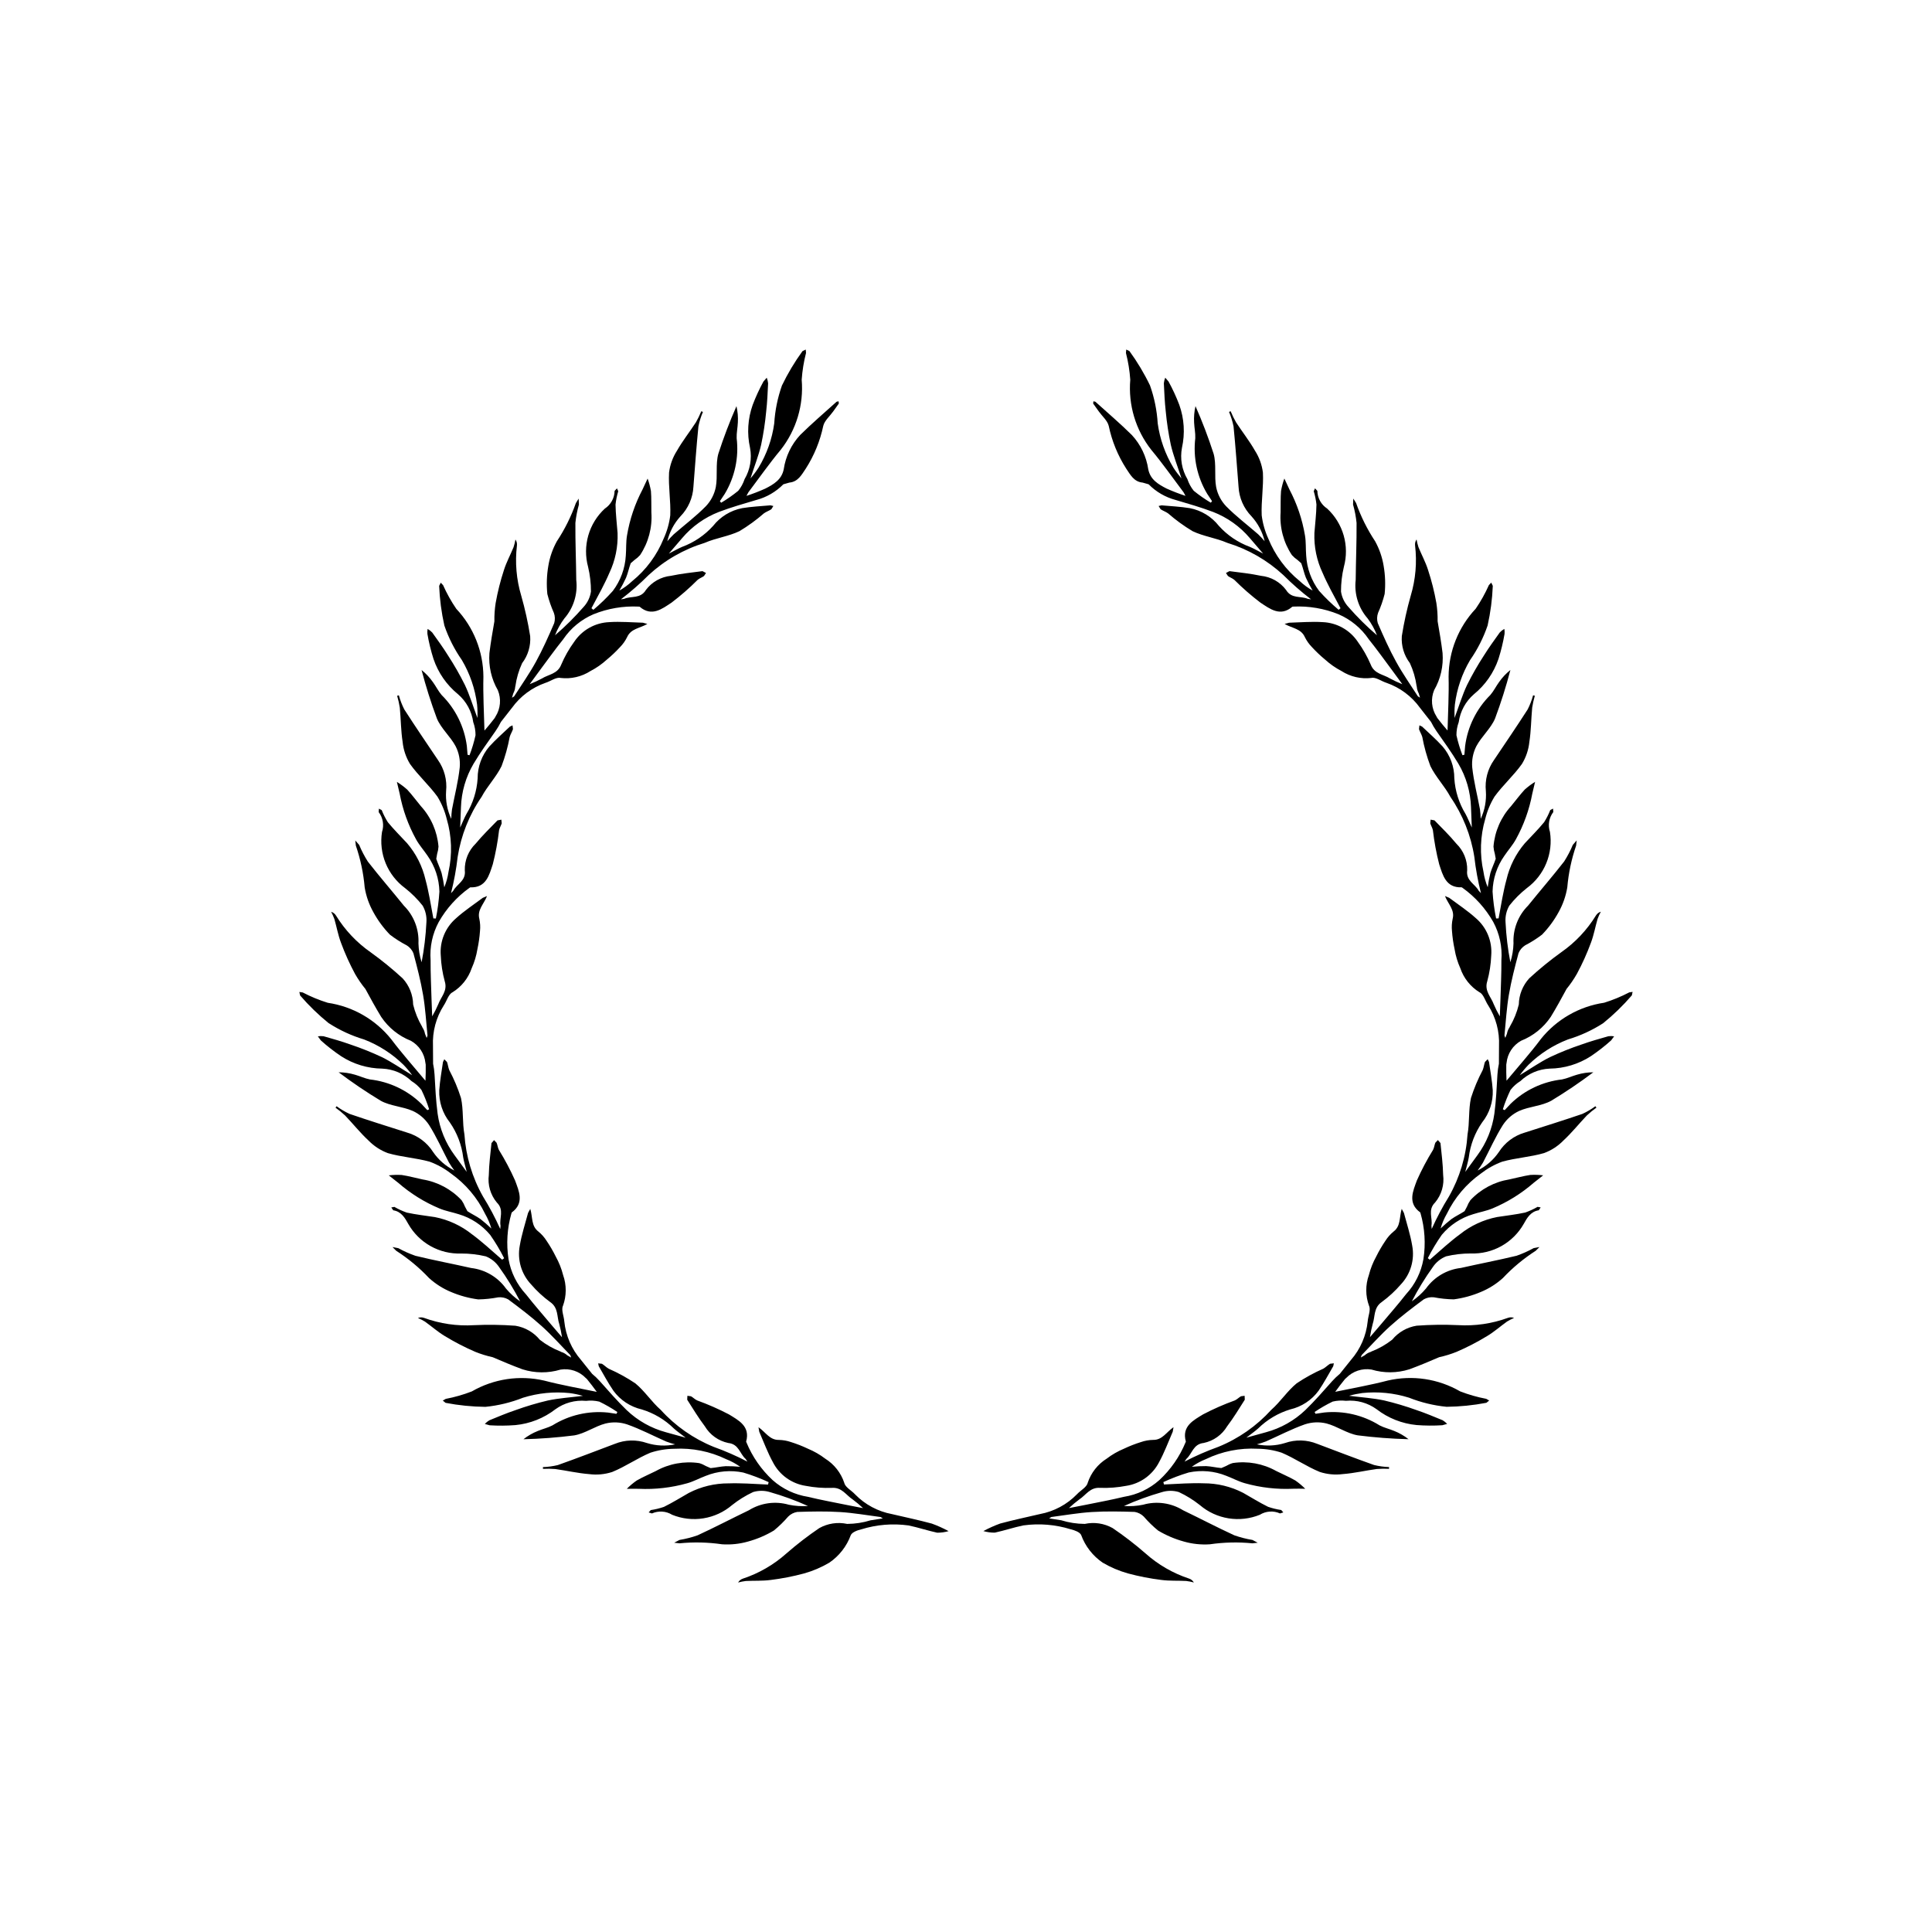
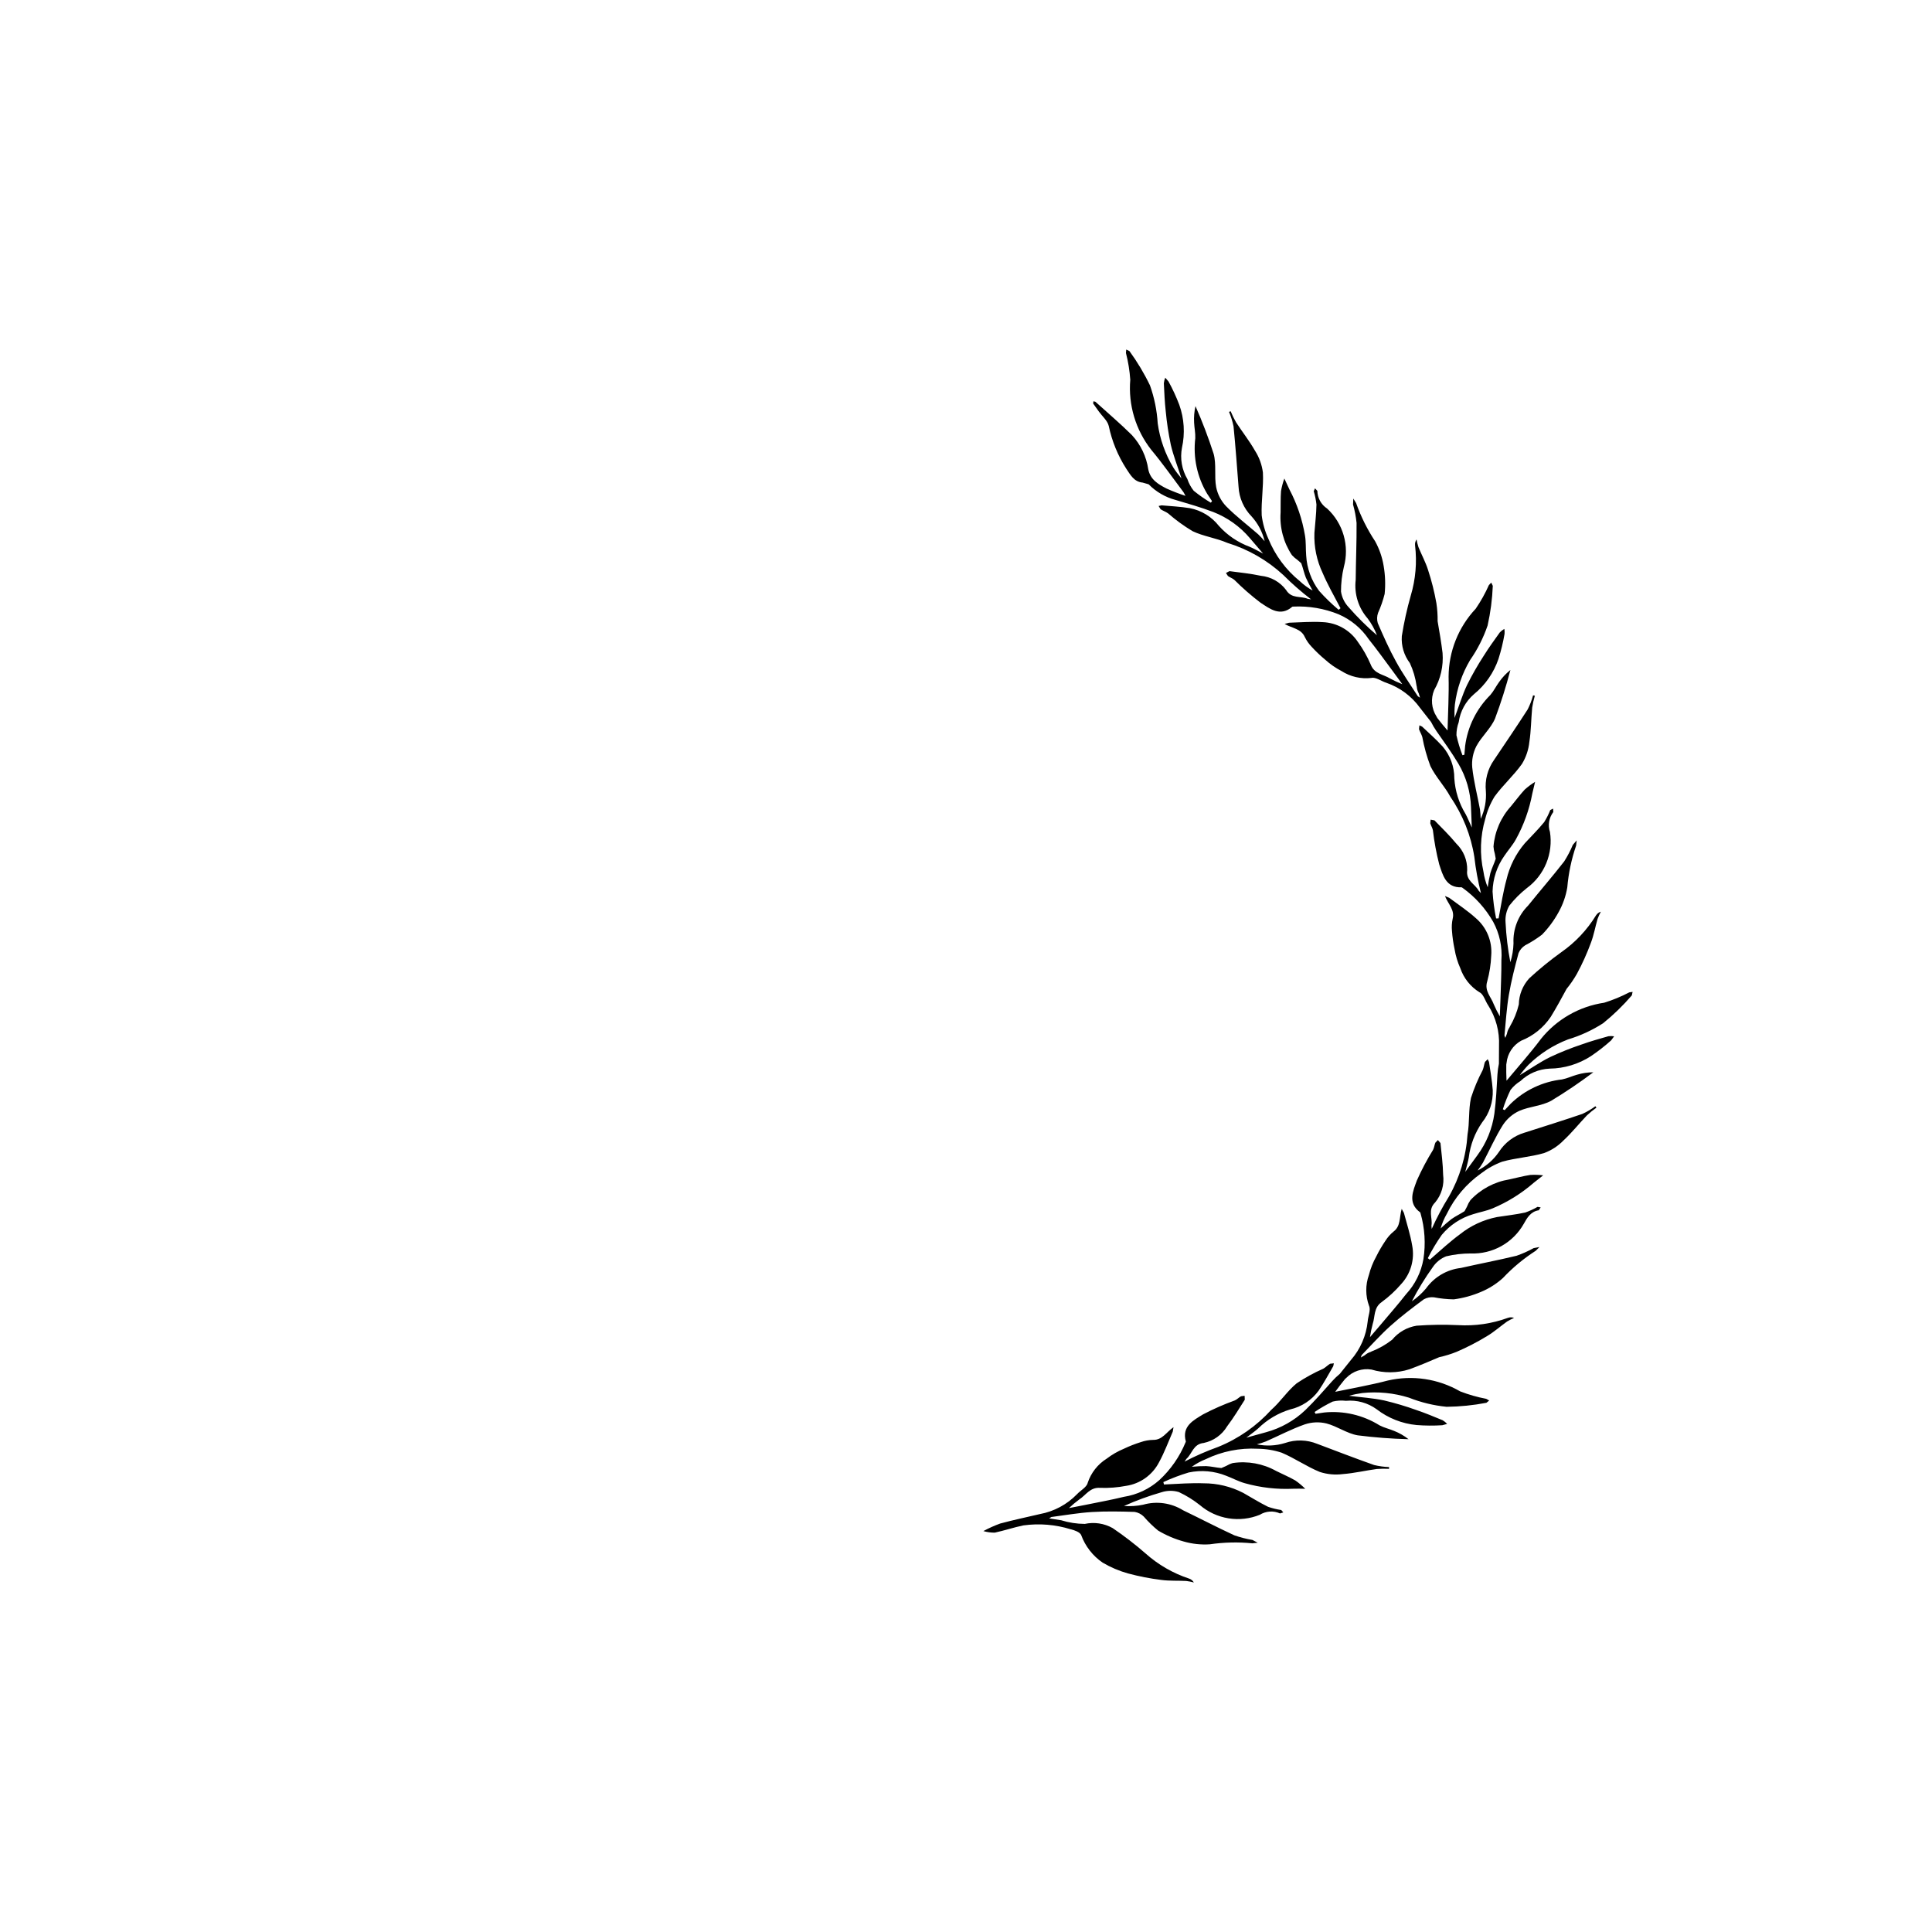
<svg xmlns="http://www.w3.org/2000/svg" fill="#000000" width="800px" height="800px" version="1.1" viewBox="144 144 512 512">
  <g>
    <path d="m552.32 419.39c-2.832 3.766-5.984 7.293-9 10.918l-0.078 0.074c-0.055-1.422-0.102-2.848-0.062-4.266l0.07-0.426c0.246-2.473 1.684-4.672 3.856-5.883 3.191-1.262 5.93-3.465 7.852-6.312 1.48-2.418 2.844-4.918 4.195-7.418 1.023-1.254 1.938-2.59 2.738-3.992 1.438-2.664 2.68-5.422 3.723-8.258 0.773-2.031 1.148-4.207 1.758-6.301v-0.004c0.242-0.656 0.531-1.297 0.867-1.914-0.539 0.16-0.996 0.516-1.293 0.992-2.356 3.84-5.477 7.152-9.168 9.73-2.973 2.137-5.812 4.449-8.504 6.926-1.738 1.898-2.727 4.363-2.773 6.934-0.496 2.059-1.293 4.031-2.367 5.856l-0.078 0.188c-0.355 0.516-0.594 1.102-0.699 1.715l-0.438 1.098-0.223-0.645c0.367-3.586 0.566-7.203 1.168-10.75 0.637-3.727 1.586-7.406 2.566-11.062l-0.004 0.004c0.355-0.859 0.973-1.586 1.762-2.078 1.57-0.812 3.062-1.758 4.465-2.828 1.738-1.789 3.223-3.805 4.414-5.996 1.129-2.027 1.902-4.234 2.281-6.523 0.324-3.769 1.109-7.484 2.336-11.066l0.16-1.391-1.035 1.191 0.004-0.004c-0.637 1.531-1.406 3.004-2.297 4.402-3.098 3.973-6.402 7.777-9.562 11.699-2.641 2.637-4.043 6.262-3.859 9.988-0.043 1.699-0.328 3.383-0.836 5.008-0.676-3.488-1.102-7.019-1.273-10.566-0.121-1.543 0.227-3.086 1-4.426 1.359-1.73 2.922-3.293 4.652-4.656 2.285-1.68 4.062-3.957 5.141-6.578s1.418-5.488 0.977-8.289c-0.598-1.801-0.266-3.777 0.887-5.285l-0.066-0.91-0.742 0.391v0.004c-0.441 1.117-0.984 2.191-1.625 3.207-1.594 1.945-3.394 3.723-5.109 5.574-2.379 2.785-4.051 6.102-4.875 9.672-0.441 1.578-0.762 3.195-1.086 4.805l-0.996 5.441-0.66 0.02c-0.48-2.352-0.793-4.734-0.938-7.133 0.078-3.394 1.164-6.691 3.125-9.469 0.992-1.484 2.215-2.832 3.066-4.387 2.082-3.777 3.547-7.863 4.34-12.102l0.738-3.113c-0.973 0.602-1.891 1.285-2.742 2.047-1.285 1.379-2.398 2.922-3.609 4.371v0.004c-2.703 2.957-4.348 6.731-4.672 10.727 0.043 0.656 0.164 1.305 0.359 1.934l0.234 1.297c-0.41 1.285-1.043 2.5-1.418 3.793-0.301 1.238-0.535 2.492-0.707 3.758-0.539-1.312-0.918-2.688-1.121-4.09-1.031-4.629-0.871-9.441 0.461-13.988 0.512-2.098 1.344-4.102 2.469-5.945 2.215-3.047 5.102-5.606 7.277-8.672 1.078-1.773 1.742-3.762 1.953-5.82 0.461-2.984 0.461-6.035 0.746-9.051h-0.004c0.168-1.074 0.402-2.137 0.707-3.184l-0.461-0.113c-0.348 1.293-0.832 2.547-1.441 3.742-2.894 4.508-5.918 8.938-8.906 13.383-1.699 2.398-2.469 5.336-2.168 8.262 0.176 2.523-0.297 5.051-1.367 7.34-0.02-0.84-0.082-1.676-0.195-2.512-0.688-3.703-1.652-7.371-2.051-11.105v0.004c-0.172-1.938 0.203-3.879 1.082-5.613 1.375-2.598 3.828-4.676 4.961-7.34 1.574-4.219 2.934-8.516 4.074-12.875-1.145 0.914-2.152 1.984-2.992 3.184-0.816 1.121-1.43 2.402-2.328 3.445-3.664 3.641-6.012 8.395-6.68 13.516l-0.195 2.316-0.52 0.121h0.004c-0.66-1.723-1.191-3.492-1.59-5.293-0.008-1.18 0.199-2.356 0.605-3.461 0.402-2.871 1.828-5.5 4.023-7.398 3.008-2.445 5.266-5.691 6.512-9.363 0.688-2.168 1.227-4.383 1.609-6.625 0.043-0.441 0.023-0.891-0.051-1.332-0.445 0.25-0.852 0.566-1.207 0.934-1.445 2.019-2.91 4.035-4.223 6.144l-0.004 0.004c-1.629 2.504-3.117 5.102-4.449 7.781-1.262 2.672-2.117 5.531-3.316 8.742v-0.004c-0.051-1.188-0.023-2.379 0.09-3.566 0.527-4.16 1.898-8.168 4.031-11.777 1.969-2.82 3.531-5.902 4.641-9.156 0.773-3.457 1.234-6.977 1.375-10.516l-0.414-0.852-0.621 0.66c-0.973 2.191-2.144 4.289-3.5 6.269-4.582 4.875-7.148 11.309-7.18 18 0.121 4.711-0.16 9.434-0.273 14.148l-0.016 0.102c-0.926-1.082-1.848-2.168-2.699-3.305l-0.207-0.375v-0.004c-1.344-2.09-1.582-4.707-0.633-7.004 1.719-2.977 2.496-6.402 2.231-9.828-0.344-2.82-0.82-5.617-1.309-8.418 0.023-1.617-0.086-3.238-0.332-4.836-0.531-2.977-1.266-5.914-2.211-8.785-0.652-2.07-1.715-4.008-2.539-6.031-0.215-0.664-0.383-1.344-0.5-2.031-0.32 0.457-0.461 1.02-0.395 1.578 0.535 4.469 0.145 9.004-1.145 13.316-1.004 3.519-1.793 7.098-2.367 10.715-0.184 2.562 0.574 5.106 2.133 7.152 0.891 1.922 1.492 3.965 1.781 6.062l0.055 0.191c0.043 0.625 0.219 1.23 0.52 1.781l0.336 1.133-0.574-0.367c-1.941-3.039-4.031-5.996-5.758-9.148-1.828-3.301-3.367-6.777-4.867-10.254-0.258-0.891-0.227-1.844 0.09-2.719 0.723-1.609 1.301-3.281 1.734-4.992 0.25-2.481 0.16-4.984-0.266-7.441-0.371-2.289-1.137-4.496-2.258-6.527-2.09-3.156-3.781-6.555-5.039-10.125l-0.742-1.191-0.07 1.574c0.453 1.594 0.766 3.223 0.934 4.871 0.039 5.039-0.188 10.078-0.23 15.113v0.004c-0.434 3.703 0.723 7.414 3.176 10.223 1.02 1.359 1.848 2.852 2.457 4.438-2.695-2.312-5.223-4.816-7.559-7.492-1.055-1.133-1.742-2.562-1.969-4.098-0.004-2.199 0.25-4.391 0.762-6.531 0.746-2.734 0.727-5.621-0.055-8.348-0.785-2.723-2.297-5.184-4.379-7.106-1.59-1.039-2.559-2.797-2.594-4.691l-0.621-0.672-0.34 0.77h0.004c0.348 1.148 0.59 2.328 0.719 3.523-0.039 2.519-0.352 5.027-0.543 7.539v0.004c-0.137 3.66 0.613 7.297 2.188 10.609 0.637 1.512 1.387 2.981 2.133 4.445l2.602 4.887-0.504 0.426v-0.008c-1.84-1.543-3.566-3.215-5.164-5.004-2.047-2.711-3.242-5.969-3.434-9.359-0.148-1.781-0.02-3.598-0.32-5.34-0.711-4.254-2.102-8.363-4.113-12.18l-1.355-2.906c-0.391 1.074-0.684 2.184-0.879 3.309-0.152 1.879-0.07 3.777-0.113 5.668-0.281 4 0.773 7.977 2.996 11.312 0.441 0.488 0.941 0.922 1.488 1.293l0.988 0.871c0.477 1.262 0.734 2.609 1.242 3.856v-0.004c0.535 1.156 1.125 2.289 1.773 3.383-1.238-0.691-2.387-1.535-3.418-2.512-3.68-2.988-6.543-6.856-8.324-11.25-0.898-1.961-1.492-4.047-1.754-6.188-0.156-3.762 0.516-7.562 0.32-11.32-0.258-2.055-0.969-4.027-2.086-5.773-1.492-2.625-3.387-5.016-5.039-7.559v0.004c-0.535-0.945-1.012-1.926-1.426-2.93l-0.43 0.184h0.004c0.527 1.234 0.93 2.516 1.195 3.832 0.531 5.332 0.906 10.68 1.328 16.02 0.156 2.938 1.379 5.715 3.434 7.82 1.703 1.871 2.902 4.144 3.484 6.606-0.535-0.648-1.109-1.266-1.715-1.848-2.84-2.477-5.871-4.754-8.5-7.434-1.34-1.41-2.254-3.168-2.637-5.07-0.535-2.891 0.102-6.047-0.672-8.832-1.387-4.289-2.988-8.5-4.805-12.625-0.328 1.426-0.453 2.891-0.367 4.352 0.059 1.387 0.371 2.773 0.312 4.148-0.609 5.129 0.5 10.312 3.156 14.738l1.285 1.938-0.32 0.418c-1.59-0.941-3.106-2-4.535-3.164-0.738-0.922-1.305-1.969-1.676-3.09-1.469-2.5-1.98-5.449-1.441-8.297 0.844-3.785 0.598-7.734-0.707-11.387-0.805-2.125-1.762-4.191-2.856-6.188l-0.867-1.008c-0.195 0.477-0.32 0.973-0.371 1.484 0.121 2.484 0.227 4.973 0.504 7.441 0.277 2.977 0.727 5.938 1.344 8.867 0.672 2.875 1.773 5.652 2.832 8.91-0.781-0.902-1.5-1.855-2.144-2.852-2.172-3.59-3.586-7.582-4.16-11.738-0.207-3.434-0.895-6.824-2.047-10.066-1.535-3.188-3.359-6.231-5.441-9.094l-0.855-0.41-0.074 0.906h-0.004c0.598 2.324 0.984 4.695 1.148 7.09-0.562 6.668 1.422 13.301 5.551 18.566 3.023 3.617 5.727 7.492 8.57 11.262l0.52 0.961v-0.004c-1.707-0.559-3.387-1.207-5.027-1.945-2.168-1.117-4.293-2.34-4.844-5.098-0.5-3.398-2.019-6.566-4.356-9.09-3.094-3.059-6.418-5.891-9.648-8.809l-0.527-0.133-0.074 0.605 1.512 2.117c0.906 1.258 2.273 2.406 2.613 3.801v-0.004c0.844 4.031 2.418 7.875 4.641 11.34 1.09 1.594 2.016 3.477 4.34 3.691l1.59 0.453h0.004c1.965 1.996 4.434 3.43 7.141 4.152 3.332 0.984 6.684 1.941 9.93 3.172v-0.004c3.781 1.465 7.137 3.852 9.754 6.945l3.519 4.102c-1.434-0.734-2.449-1.336-3.527-1.789-3.141-1.16-5.957-3.066-8.199-5.555-1.914-2.438-4.641-4.106-7.684-4.695-2.481-0.402-5.012-0.527-7.519-0.75l-0.766 0.18 0.535 0.859c0.621 0.414 1.367 0.648 1.965 1.086v-0.004c2.019 1.762 4.188 3.34 6.488 4.719 2.902 1.391 6.262 1.812 9.223 3.106 5.523 1.691 10.598 4.609 14.844 8.531 2.301 2.305 4.754 4.457 7.344 6.434l-0.871-0.133c-1.887-0.82-4.301 0.059-5.754-2.356-1.594-2.121-4-3.477-6.637-3.742-2.754-0.586-5.57-0.879-8.363-1.242l-0.926 0.488 0.523 0.805c0.535 0.387 1.211 0.594 1.695 1.02v-0.004c2.164 2.164 4.473 4.18 6.91 6.031 2.481 1.625 5.262 3.852 8.465 1.082l0.258-0.027c4.094-0.195 8.184 0.496 11.98 2.035 3.246 1.395 6.019 3.688 8 6.609 2.215 2.754 4.266 5.644 6.383 8.477l2.519 3.441c-1.117-0.438-2.203-0.941-3.258-1.512-1.77-1.102-4.148-1.188-5.109-3.672v-0.004c-0.906-2.129-2.055-4.152-3.418-6.023-2.086-3.133-5.551-5.078-9.312-5.231-2.957-0.191-5.945 0.07-8.918 0.156l-1.18 0.324c2.062 1.176 4.348 1.23 5.352 3.461 0.48 0.98 1.113 1.879 1.879 2.664 1.094 1.191 2.269 2.309 3.516 3.336 1.305 1.188 2.758 2.199 4.324 3.016 2.356 1.516 5.164 2.164 7.945 1.832 1.156-0.27 2.621 0.871 3.965 1.293 3.578 1.238 6.688 3.555 8.902 6.629l2.918 3.723c0.422 0.852 0.906 1.672 1.449 2.453 2.004 2.84 4.031 5.672 5.816 8.648 2.055 3.496 3.199 7.449 3.332 11.5l0.211 5.398c-0.672-1.465-1.094-2.566-1.656-3.594v0.004c-1.742-2.863-2.762-6.106-2.977-9.449 0.012-3.098-1.09-6.098-3.106-8.449-1.691-1.859-3.602-3.527-5.43-5.262l-0.711-0.336-0.113 1.008c0.23 0.707 0.668 1.355 0.867 2.07h0.004c0.484 2.633 1.207 5.219 2.152 7.727 1.41 2.894 3.785 5.309 5.301 8.16 3.277 4.758 5.445 10.195 6.34 15.902 0.371 3.238 0.957 6.445 1.758 9.605l-0.605-0.645c-0.969-1.812-3.41-2.621-3.047-5.418v-0.004c0.07-2.648-0.973-5.203-2.875-7.051-1.793-2.168-3.82-4.144-5.789-6.168l-1.027-0.195-0.094 0.961c0.18 0.633 0.578 1.211 0.699 1.852 0.352 3.039 0.91 6.051 1.668 9.016 0.934 2.812 1.734 6.285 5.969 6.106l0.219 0.141c3.332 2.387 6.106 5.469 8.133 9.031 1.676 3.106 2.43 6.629 2.164 10.145 0.023 3.535-0.156 7.074-0.258 10.605l-0.16 4.266-0.004 0.004c-0.602-1.039-1.141-2.109-1.613-3.211-0.707-1.961-2.519-3.504-1.723-6.051 0.613-2.234 0.969-4.531 1.062-6.844 0.309-3.754-1.195-7.43-4.051-9.887-2.199-1.988-4.703-3.637-7.086-5.414l-1.125-0.473c0.883 2.203 2.641 3.668 2.043 6.035v-0.004c-0.23 1.07-0.293 2.168-0.18 3.258 0.117 1.613 0.348 3.215 0.688 4.797 0.285 1.742 0.797 3.441 1.52 5.051 0.902 2.648 2.703 4.902 5.086 6.371 1.074 0.504 1.512 2.309 2.305 3.477v-0.004c2.039 3.195 3.035 6.945 2.863 10.73l-0.027 4.731v-0.004c-0.199 0.93-0.328 1.875-0.387 2.824-0.195 3.469-0.359 6.953-0.812 10.391-0.559 4.016-2.117 7.824-4.527 11.082l-3.188 4.363c0.387-1.562 0.738-2.688 0.934-3.844h-0.004c0.414-3.324 1.625-6.5 3.535-9.254 1.934-2.422 2.934-5.457 2.816-8.551-0.172-2.512-0.637-5-0.992-7.496l-0.348-0.707-0.719 0.719c-0.258 0.699-0.316 1.477-0.605 2.16v0.004c-1.254 2.367-2.293 4.84-3.109 7.391-0.688 3.144-0.332 6.508-0.914 9.688h0.004c-0.387 5.766-2.066 11.375-4.914 16.402-1.719 2.769-3.25 5.648-4.582 8.621l-0.07-0.879c0.367-2.023-1.043-4.172 0.977-6.141 1.699-2.035 2.469-4.688 2.125-7.316-0.059-2.812-0.418-5.625-0.707-8.43l-0.684-0.793-0.672 0.699c-0.25 0.605-0.301 1.309-0.605 1.883h0.004c-1.609 2.602-3.043 5.309-4.289 8.102-1.008 2.781-2.543 6.004 0.883 8.488l0.086 0.246v0.004c1.129 3.941 1.387 8.078 0.762 12.129-0.613 3.477-2.211 6.703-4.606 9.297-2.176 2.785-4.516 5.441-6.793 8.152l-2.773 3.242c0.172-1.184 0.418-2.359 0.73-3.516 0.672-1.973 0.203-4.309 2.406-5.812 1.871-1.367 3.578-2.945 5.09-4.699 2.574-2.75 3.676-6.566 2.965-10.266-0.488-2.922-1.43-5.769-2.191-8.645l-0.582-1.07c-0.676 2.273-0.207 4.516-2.144 6-0.848 0.691-1.578 1.516-2.164 2.438-0.91 1.336-1.727 2.734-2.445 4.188-0.855 1.543-1.512 3.188-1.945 4.898-0.938 2.637-0.926 5.519 0.031 8.152 0.527 1.066-0.25 2.75-0.352 4.156-0.387 3.769-1.93 7.328-4.414 10.184l-2.957 3.688v0.004c-0.734 0.605-1.422 1.266-2.059 1.973-2.305 2.598-4.598 5.223-7.09 7.641-2.93 2.801-6.519 4.82-10.434 5.875l-5.207 1.441c1.273-0.984 2.25-1.652 3.117-2.434h0.004c2.387-2.352 5.309-4.086 8.516-5.059 3.019-0.695 5.688-2.457 7.516-4.957 1.422-2.074 2.609-4.312 3.879-6.488l0.164-0.77-1.008 0.117c-0.637 0.387-1.168 0.961-1.812 1.32h-0.004c-2.453 1.078-4.805 2.371-7.027 3.863-2.492 2.039-4.301 4.898-6.731 7.027h-0.004c-3.879 4.281-8.676 7.633-14.031 9.809-3.066 1.102-6.055 2.406-8.945 3.91l0.492-0.73c1.543-1.359 1.773-3.918 4.578-4.207h-0.004c2.598-0.539 4.848-2.141 6.211-4.414 1.703-2.242 3.164-4.668 4.68-7.047l-0.043-1.043-0.961 0.129c-0.574 0.32-1.047 0.84-1.641 1.102-2.879 1.039-5.684 2.269-8.395 3.688-2.519 1.555-5.723 3.125-4.578 7.207l-0.09 0.238c-1.562 3.789-3.93 7.195-6.938 9.98-2.637 2.344-5.894 3.879-9.379 4.43-3.438 0.832-6.922 1.465-10.387 2.172l-4.188 0.816c0.871-0.82 1.789-1.59 2.754-2.305 1.75-1.133 2.836-3.25 5.496-3.059h0.004c2.312 0.082 4.629-0.094 6.906-0.531 3.723-0.559 6.957-2.867 8.695-6.207 1.43-2.594 2.461-5.41 3.652-8.141l0.203-1.199c-1.941 1.363-2.965 3.41-5.406 3.371h-0.004c-1.09 0.016-2.176 0.211-3.207 0.57-1.543 0.48-3.055 1.07-4.516 1.766-1.629 0.676-3.164 1.559-4.566 2.629-2.375 1.488-4.156 3.754-5.039 6.41-0.25 1.164-1.902 2-2.856 3.039-2.644 2.715-6.062 4.543-9.785 5.238-3.516 0.824-7.055 1.566-10.539 2.508h-0.004c-1.535 0.555-3.027 1.227-4.461 2.004 0.98 0.281 1.996 0.422 3.016 0.414 2.555-0.551 5.047-1.398 7.609-1.926v0.004c4.203-0.578 8.477-0.223 12.527 1.035 1.008 0.238 2.418 0.746 2.766 1.523h-0.004c1.09 2.973 3.078 5.527 5.691 7.312 2.098 1.234 4.344 2.195 6.688 2.852 2.918 0.785 5.887 1.367 8.887 1.734 2.152 0.289 4.359 0.152 6.539 0.27v-0.004c0.695 0.086 1.383 0.219 2.059 0.406-0.281-0.488-0.73-0.855-1.262-1.031-4.277-1.41-8.215-3.688-11.57-6.688-2.762-2.406-5.664-4.641-8.691-6.695-2.242-1.258-4.867-1.652-7.383-1.109-2.117-0.012-4.223-0.336-6.246-0.965l-3.199-0.496 0.578-0.367c3.574-0.461 7.141-1.098 10.73-1.32 3.773-0.234 7.574-0.152 11.355-0.031 0.914 0.148 1.762 0.582 2.418 1.242 1.152 1.336 2.418 2.57 3.781 3.691 2.141 1.281 4.445 2.262 6.848 2.922 2.231 0.637 4.555 0.883 6.871 0.73 3.742-0.547 7.539-0.633 11.305-0.258l1.391-0.16-1.395-0.734h0.004c-1.637-0.27-3.246-0.684-4.809-1.23-4.574-2.106-9.035-4.453-13.578-6.633-3.168-1.965-7.019-2.5-10.605-1.473-1.664 0.344-3.367 0.457-5.062 0.336 3.242-1.457 6.582-2.68 9.996-3.656 1.473-0.469 3.055-0.484 4.535-0.039 1.992 0.93 3.871 2.094 5.59 3.465 2.156 1.84 4.777 3.047 7.578 3.5 2.797 0.449 5.668 0.125 8.293-0.941 1.617-1.004 3.629-1.137 5.363-0.355l0.875-0.277-0.551-0.633c-1.191-0.172-2.359-0.457-3.492-0.848-2.258-1.109-4.402-2.457-6.594-3.695h-0.004c-3.254-1.684-6.867-2.551-10.531-2.535-1.641-0.07-3.285-0.012-4.93 0.043l-5.527 0.273-0.168-0.641v0.004c2.18-1.008 4.426-1.859 6.727-2.547 3.324-0.699 6.781-0.395 9.93 0.875 1.672 0.625 3.262 1.512 4.973 1.98 4.152 1.164 8.465 1.656 12.773 1.457 1.023-0.051 2.051 0 3.203 0.008h-0.004c-0.809-0.809-1.684-1.547-2.621-2.199-1.637-0.938-3.391-1.672-5.082-2.519-3.496-1.957-7.547-2.691-11.508-2.098-0.633 0.191-1.238 0.461-1.805 0.797l-1.211 0.523c-1.344-0.102-2.672-0.445-4.016-0.512-1.273-0.008-2.547 0.051-3.812 0.176 1.152-0.828 2.406-1.508 3.727-2.027 4.269-2.059 8.992-3.008 13.723-2.75 2.16 0.02 4.301 0.371 6.348 1.043 3.473 1.461 6.625 3.684 10.109 5.102 1.973 0.645 4.059 0.836 6.113 0.57 3.012-0.23 5.981-0.934 8.984-1.348 1.082-0.086 2.172-0.098 3.254-0.043l0.012-0.465 0.004-0.004c-1.34-0.043-2.672-0.227-3.973-0.543-5.051-1.789-10.051-3.719-15.066-5.609-2.723-1.109-5.758-1.188-8.535-0.223-2.422 0.75-4.992 0.871-7.469 0.352 0.812-0.211 1.613-0.465 2.398-0.766 3.449-1.52 6.801-3.293 10.344-4.535 1.844-0.609 3.824-0.691 5.711-0.23 2.844 0.742 5.426 2.66 8.281 3.148 4.465 0.566 8.961 0.91 13.465 1.023-1.152-0.906-2.426-1.641-3.785-2.184-1.277-0.539-2.668-0.844-3.887-1.48-4.383-2.734-9.543-3.934-14.68-3.414l-2.301 0.344-0.238-0.477c1.527-1.035 3.129-1.957 4.789-2.758 1.148-0.277 2.336-0.344 3.512-0.203 2.887-0.266 5.769 0.523 8.121 2.223 3.066 2.371 6.742 3.828 10.605 4.199 2.266 0.176 4.543 0.191 6.812 0.051l1.285-0.355h0.004c-0.348-0.375-0.746-0.699-1.188-0.965-2.297-0.945-4.598-1.914-6.953-2.703-2.812-1.016-5.68-1.867-8.59-2.555-2.891-0.617-5.871-0.797-9.27-1.227h-0.004c1.148-0.324 2.316-0.566 3.496-0.727 4.168-0.441 8.387-0.023 12.387 1.227 3.199 1.266 6.555 2.082 9.977 2.418 3.539-0.039 7.07-0.395 10.547-1.062l0.734-0.598-0.785-0.453c-2.359-0.445-4.668-1.105-6.906-1.973-5.797-3.348-12.645-4.375-19.168-2.875-4.559 1.195-9.215 2-13.832 2.969l-0.105 0.008c0.844-1.148 1.688-2.293 2.598-3.383l0.32-0.289v0.004c1.727-1.785 4.219-2.613 6.672-2.219 3.289 0.992 6.801 0.969 10.078-0.074 2.664-0.977 5.281-2.086 7.894-3.207v0.004c1.578-0.348 3.129-0.824 4.629-1.43 2.773-1.195 5.461-2.586 8.043-4.16 1.867-1.109 3.512-2.586 5.289-3.852 0.598-0.363 1.219-0.684 1.863-0.957-0.52-0.207-1.102-0.215-1.625-0.023-4.231 1.543-8.734 2.203-13.23 1.93-3.652-0.168-7.316-0.121-10.969 0.148-2.539 0.41-4.84 1.73-6.477 3.715-1.668 1.305-3.519 2.359-5.492 3.121l-0.176 0.102c-0.598 0.184-1.148 0.492-1.613 0.906l-1.027 0.586 0.227-0.645c2.519-2.582 4.914-5.293 7.59-7.699 2.812-2.527 5.844-4.82 8.879-7.078v0.004c0.812-0.453 1.746-0.641 2.672-0.535 1.734 0.336 3.492 0.516 5.258 0.547 2.469-0.324 4.887-0.984 7.18-1.961 2.148-0.887 4.125-2.137 5.848-3.695 2.594-2.754 5.516-5.18 8.699-7.223l0.992-0.992-1.543 0.293c-1.453 0.801-2.969 1.48-4.535 2.023-4.891 1.188-9.848 2.117-14.762 3.234-3.703 0.422-7.055 2.398-9.227 5.43-1.09 1.301-2.356 2.449-3.758 3.406 1.633-3.156 3.492-6.188 5.562-9.074 0.863-1.281 2.09-2.277 3.527-2.848 2.141-0.508 4.332-0.762 6.531-0.758 2.836 0.105 5.644-0.574 8.121-1.957 2.473-1.387 4.519-3.422 5.918-5.891 0.836-1.512 1.828-3.289 3.977-3.594l0.508-0.758-0.828-0.152h0.004c-1.039 0.602-2.133 1.105-3.266 1.504-2.457 0.535-4.973 0.805-7.465 1.195-3.594 0.707-6.965 2.269-9.828 4.559-1.328 0.965-2.582 2.031-3.836 3.094l-4.16 3.648-0.531-0.395v-0.004c1.082-2.144 2.316-4.207 3.691-6.172 2.172-2.613 5.07-4.519 8.324-5.484 1.699-0.551 3.496-0.844 5.129-1.535v0.004c3.981-1.668 7.664-3.957 10.918-6.789l2.512-1.98c-1.137-0.137-2.285-0.168-3.426-0.102-1.863 0.281-3.691 0.797-5.543 1.184-3.957 0.641-7.586 2.578-10.324 5.508-0.375 0.543-0.684 1.125-0.918 1.742l-0.621 1.164c-1.121 0.75-2.371 1.309-3.465 2.09l-0.004-0.004c-1.004 0.789-1.969 1.621-2.887 2.504 0.391-1.363 0.949-2.676 1.66-3.902 2.066-4.266 5.18-7.941 9.051-10.68 1.703-1.324 3.598-2.379 5.621-3.125 3.629-1.008 7.481-1.227 11.094-2.277 1.945-0.719 3.703-1.863 5.144-3.348 2.215-2.051 4.109-4.445 6.203-6.633 0.797-0.742 1.641-1.43 2.527-2.059l-0.277-0.375h-0.004c-1.074 0.797-2.234 1.48-3.453 2.039-5.07 1.734-10.188 3.324-15.293 4.961v-0.004c-2.82 0.828-5.246 2.648-6.828 5.133-1.43 2.086-3.367 3.773-5.633 4.902 0.512-0.668 0.98-1.367 1.414-2.09 1.758-3.324 3.285-6.805 5.289-9.977v0.004c1.066-1.629 2.566-2.918 4.332-3.731 2.691-1.184 5.906-1.285 8.445-2.676v0.004c3.856-2.332 7.586-4.852 11.184-7.559-1.461 0.004-2.914 0.219-4.316 0.637-1.336 0.371-2.621 0.996-3.969 1.254v0.004c-5.129 0.574-9.922 2.84-13.625 6.441l-1.59 1.699-0.48-0.234c0.555-1.758 1.238-3.477 2.043-5.137 0.727-0.93 1.617-1.723 2.621-2.34 2.098-2 4.852-3.172 7.746-3.297 3.879-0.047 7.664-1.191 10.918-3.297 1.887-1.27 3.684-2.672 5.375-4.191l0.789-1.074c-0.504-0.082-1.02-0.09-1.527-0.02-2.391 0.684-4.789 1.355-7.125 2.195h-0.004c-2.836 0.949-5.613 2.062-8.32 3.332-2.644 1.309-5.098 3.023-8.027 4.793 0.699-0.965 1.465-1.879 2.293-2.738 2.996-2.934 6.559-5.223 10.473-6.734 3.293-0.988 6.43-2.434 9.32-4.293 2.754-2.227 5.297-4.699 7.609-7.383l0.203-0.926-0.898 0.133v0.004c-2.125 1.113-4.348 2.027-6.641 2.738-6.621 0.977-12.621 4.426-16.801 9.652z" />
-     <path d="m231.15 415.17c2.891 1.863 6.031 3.309 9.324 4.297 3.91 1.508 7.473 3.797 10.469 6.731 0.828 0.859 1.594 1.773 2.289 2.742-2.93-1.773-5.383-3.481-8.027-4.793-2.707-1.27-5.484-2.383-8.32-3.336-2.336-0.84-4.734-1.512-7.125-2.195h-0.004c-0.504-0.066-1.02-0.059-1.523 0.02l0.785 1.074v0.004c1.691 1.52 3.488 2.918 5.375 4.188 3.254 2.109 7.039 3.25 10.918 3.297 2.898 0.125 5.648 1.301 7.746 3.301 1.008 0.617 1.898 1.406 2.625 2.336 0.809 1.664 1.492 3.379 2.047 5.141l-0.484 0.227-1.59-1.699h-0.004c-3.699-3.598-8.492-5.863-13.625-6.441-1.352-0.262-2.629-0.883-3.965-1.258-1.402-0.418-2.856-0.633-4.316-0.637 3.598 2.707 7.328 5.231 11.184 7.559 2.539 1.391 5.754 1.492 8.445 2.676v-0.004c1.766 0.812 3.269 2.106 4.332 3.731 2.008 3.172 3.527 6.648 5.289 9.977l0.004-0.004c0.43 0.723 0.898 1.422 1.41 2.09-2.266-1.129-4.203-2.816-5.633-4.902-1.578-2.481-4.004-4.305-6.828-5.129-5.106-1.629-10.223-3.223-15.293-4.961-1.219-0.559-2.375-1.242-3.453-2.039l-0.285 0.383c0.887 0.629 1.73 1.316 2.527 2.059 2.094 2.188 3.988 4.582 6.203 6.633 1.445 1.484 3.199 2.629 5.141 3.352 3.613 1.051 7.465 1.266 11.094 2.277 2.023 0.746 3.918 1.801 5.621 3.121 3.871 2.742 6.984 6.414 9.051 10.684 0.711 1.227 1.273 2.539 1.664 3.902-0.922-0.883-1.883-1.723-2.891-2.512-1.094-0.781-2.348-1.34-3.465-2.09l-0.621-1.164v0.004c-0.234-0.613-0.543-1.195-0.918-1.738-2.738-2.926-6.367-4.863-10.324-5.508-1.852-0.387-3.68-0.906-5.543-1.184-1.141-0.066-2.289-0.035-3.426 0.102l2.512 1.98c3.254 2.832 6.938 5.125 10.918 6.789 1.633 0.691 3.426 0.984 5.129 1.535 3.254 0.961 6.152 2.871 8.324 5.481 1.375 1.969 2.609 4.031 3.691 6.172l-0.531 0.395-4.16-3.648c-1.254-1.062-2.508-2.129-3.836-3.094v0.004c-2.863-2.289-6.234-3.852-9.828-4.555-2.492-0.387-5.008-0.66-7.465-1.195v-0.004c-1.133-0.398-2.227-0.902-3.266-1.504l-0.82 0.148 0.516 0.758c2.144 0.301 3.137 2.086 3.977 3.594v0.004c1.395 2.465 3.441 4.504 5.914 5.887 2.473 1.387 5.281 2.066 8.113 1.965 2.199-0.008 4.391 0.246 6.531 0.754 1.438 0.574 2.668 1.566 3.527 2.848 2.07 2.887 3.93 5.922 5.566 9.074-1.406-0.957-2.672-2.102-3.762-3.406-2.168-3.031-5.519-5.004-9.223-5.43-4.914-1.109-9.871-2.043-14.762-3.234-1.57-0.543-3.086-1.219-4.535-2.023l-1.543-0.293 0.992 0.992c3.184 2.043 6.106 4.473 8.699 7.227 1.723 1.559 3.699 2.809 5.844 3.695 2.297 0.973 4.711 1.633 7.184 1.957 1.766-0.027 3.523-0.211 5.258-0.543 0.922-0.109 1.859 0.078 2.668 0.531 3.039 2.254 6.07 4.547 8.883 7.078 2.676 2.406 5.074 5.117 7.59 7.699l0.227 0.645-1.027-0.586c-0.465-0.418-1.016-0.727-1.613-0.906l-0.176-0.102c-1.973-0.766-3.824-1.816-5.492-3.125-1.637-1.984-3.938-3.305-6.477-3.715-3.652-0.266-7.316-0.316-10.969-0.148-4.496 0.273-9-0.383-13.23-1.93-0.523-0.191-1.105-0.184-1.625 0.023 0.645 0.273 1.266 0.594 1.863 0.961 1.777 1.266 3.426 2.738 5.289 3.852v-0.004c2.582 1.574 5.269 2.965 8.043 4.16 1.5 0.605 3.051 1.082 4.629 1.43 2.613 1.121 5.231 2.227 7.894 3.207 3.273 1.039 6.789 1.066 10.078 0.074 2.453-0.398 4.945 0.43 6.672 2.215l0.32 0.289c0.906 1.09 1.754 2.234 2.598 3.383l-0.105-0.008c-4.617-0.969-9.277-1.773-13.832-2.969-6.523-1.5-13.371-0.473-19.168 2.871-2.238 0.867-4.551 1.531-6.906 1.977l-0.785 0.453 0.734 0.598c3.477 0.668 7.008 1.023 10.547 1.062 3.422-0.336 6.777-1.152 9.977-2.418 4-1.25 8.219-1.668 12.387-1.227 1.18 0.16 2.348 0.402 3.496 0.727-3.398 0.43-6.379 0.613-9.27 1.227h-0.004c-2.91 0.684-5.777 1.539-8.59 2.555-2.352 0.793-4.652 1.758-6.953 2.703-0.441 0.262-0.84 0.586-1.188 0.965l1.285 0.355h0.004c2.269 0.141 4.547 0.121 6.812-0.051 3.863-0.371 7.539-1.828 10.605-4.199 2.352-1.699 5.234-2.488 8.125-2.223 1.172-0.145 2.359-0.074 3.508 0.199 1.66 0.805 3.262 1.723 4.789 2.758l-0.238 0.477-2.301-0.344v0.004c-5.137-0.52-10.301 0.68-14.68 3.41-1.223 0.637-2.609 0.941-3.887 1.48v0.004c-1.359 0.543-2.633 1.277-3.785 2.18 4.504-0.109 9-0.453 13.465-1.02 2.856-0.488 5.441-2.406 8.281-3.148h0.004c1.887-0.461 3.863-0.383 5.707 0.23 3.543 1.242 6.894 3.016 10.344 4.535 0.785 0.297 1.586 0.551 2.398 0.758-2.477 0.52-5.043 0.398-7.461-0.348-2.777-0.965-5.812-0.887-8.535 0.219-5.016 1.891-10.016 3.82-15.066 5.609v0.004c-1.301 0.316-2.633 0.5-3.973 0.543l0.012 0.465 0.004 0.004c1.086-0.059 2.172-0.043 3.258 0.043 3 0.414 5.973 1.113 8.984 1.348h-0.004c2.055 0.266 4.141 0.074 6.113-0.57 3.484-1.418 6.637-3.644 10.109-5.102 2.047-0.672 4.191-1.023 6.348-1.043 4.734-0.258 9.453 0.688 13.723 2.75 1.32 0.516 2.574 1.199 3.727 2.023-1.27-0.117-2.543-0.176-3.816-0.164-1.344 0.066-2.672 0.402-4.016 0.512l-1.211-0.523c-0.566-0.336-1.172-0.605-1.801-0.793-3.965-0.598-8.012 0.141-11.512 2.094-1.691 0.844-3.445 1.574-5.082 2.519-0.934 0.652-1.812 1.391-2.617 2.199 1.148 0 2.176-0.059 3.199-0.008 4.305 0.199 8.617-0.293 12.77-1.457 1.715-0.469 3.301-1.359 4.973-1.98 3.152-1.27 6.606-1.574 9.93-0.875 2.301 0.688 4.551 1.539 6.727 2.547l-0.168 0.641-5.527-0.273c-1.641-0.055-3.289-0.109-4.926-0.043v-0.004c-3.664-0.016-7.281 0.852-10.535 2.535-2.191 1.242-4.332 2.59-6.594 3.695-1.137 0.391-2.305 0.676-3.492 0.848l-0.555 0.621 0.875 0.273h-0.004c1.734-0.773 3.734-0.645 5.352 0.352 2.625 1.066 5.496 1.395 8.293 0.941 2.797-0.449 5.418-1.66 7.578-3.5 1.719-1.371 3.598-2.535 5.59-3.465 1.48-0.445 3.062-0.43 4.535 0.039 3.414 0.977 6.754 2.199 9.996 3.66-1.695 0.117-3.402 0.004-5.066-0.336-3.582-1.031-7.434-0.496-10.602 1.469-4.543 2.18-9.004 4.527-13.578 6.633-1.562 0.551-3.172 0.961-4.809 1.23l-1.395 0.734 1.391 0.16c3.766-0.375 7.566-0.289 11.309 0.258 2.316 0.152 4.641-0.094 6.871-0.73 2.406-0.66 4.707-1.641 6.848-2.922 1.363-1.117 2.633-2.352 3.785-3.688 0.656-0.66 1.5-1.094 2.418-1.238 3.785-0.121 7.582-0.203 11.355 0.031 3.59 0.223 7.152 0.859 10.73 1.32l0.578 0.367-3.199 0.496v-0.004c-2.023 0.629-4.129 0.953-6.246 0.965-2.516-0.539-5.141-0.145-7.383 1.109-3.031 2.055-5.934 4.293-8.691 6.695-3.356 3.004-7.293 5.285-11.566 6.699-0.535 0.176-0.98 0.543-1.262 1.027 0.676-0.184 1.363-0.316 2.059-0.402 2.176-0.113 4.387 0.02 6.535-0.27v0.004c3-0.371 5.969-0.949 8.891-1.734 2.34-0.656 4.59-1.617 6.684-2.852 2.617-1.781 4.609-4.34 5.699-7.312 0.352-0.777 1.754-1.285 2.766-1.523v0.004c4.047-1.262 8.324-1.617 12.523-1.039 2.559 0.527 5.055 1.375 7.609 1.926 1.02 0.004 2.035-0.137 3.016-0.418-1.434-0.777-2.926-1.449-4.465-2.004-3.484-0.941-7.023-1.684-10.539-2.508-3.723-0.695-7.141-2.523-9.785-5.238-0.953-1.039-2.606-1.875-2.856-3.039-0.883-2.656-2.664-4.922-5.039-6.41-1.402-1.07-2.938-1.953-4.566-2.629-1.461-0.699-2.969-1.289-4.516-1.773-1.031-0.359-2.113-0.551-3.207-0.57-2.441 0.039-3.465-2.008-5.406-3.371l0.203 1.199c1.188 2.727 2.215 5.543 3.652 8.141h-0.004c1.742 3.344 4.973 5.648 8.699 6.207 2.273 0.438 4.59 0.617 6.906 0.531 2.66-0.188 3.746 1.93 5.496 3.059 0.965 0.715 1.887 1.484 2.758 2.309l-4.188-0.816c-3.465-0.707-6.953-1.344-10.387-2.172v-0.004c-3.488-0.551-6.742-2.086-9.383-4.43-3.008-2.785-5.375-6.191-6.938-9.98l-0.086-0.242c1.145-4.078-2.055-5.652-4.578-7.207-2.715-1.414-5.519-2.648-8.395-3.688-0.594-0.262-1.066-0.781-1.641-1.102l-0.957-0.129-0.047 1.043c1.52 2.379 2.981 4.805 4.68 7.047v0.004c1.363 2.273 3.613 3.871 6.207 4.414 2.805 0.289 3.035 2.848 4.578 4.207l0.488 0.73h0.004c-2.891-1.504-5.879-2.809-8.945-3.91-5.356-2.176-10.152-5.527-14.035-9.809-2.43-2.129-4.238-4.988-6.731-7.027-2.223-1.492-4.574-2.785-7.027-3.863-0.652-0.359-1.18-0.934-1.812-1.32l-1.008-0.117 0.164 0.77c1.27 2.176 2.457 4.414 3.879 6.488h-0.004c1.832 2.5 4.496 4.258 7.516 4.957 3.207 0.973 6.129 2.707 8.52 5.059 0.867 0.785 1.848 1.449 3.117 2.434l-5.211-1.441c-3.914-1.055-7.5-3.074-10.43-5.875-2.492-2.418-4.785-5.039-7.09-7.641h-0.004c-0.633-0.707-1.32-1.367-2.055-1.973l-2.957-3.691c-2.484-2.856-4.027-6.414-4.414-10.184-0.102-1.41-0.875-3.09-0.352-4.156 0.957-2.633 0.969-5.516 0.031-8.152-0.434-1.711-1.09-3.356-1.949-4.898-0.715-1.453-1.531-2.852-2.441-4.188-0.586-0.926-1.316-1.746-2.164-2.441-1.938-1.484-1.469-3.727-2.144-6l-0.586 1.066c-0.762 2.875-1.703 5.723-2.191 8.645v0.004c-0.715 3.703 0.391 7.519 2.969 10.27 1.508 1.758 3.215 3.336 5.082 4.703 2.203 1.504 1.738 3.84 2.406 5.812v0.004c0.312 1.156 0.555 2.328 0.73 3.516l-2.773-3.242c-2.273-2.707-4.613-5.367-6.789-8.152h-0.004c-2.394-2.594-3.992-5.82-4.606-9.297-0.629-4.051-0.367-8.191 0.762-12.129l0.086-0.246c3.426-2.488 1.898-5.707 0.883-8.488v-0.004c-1.246-2.793-2.68-5.5-4.289-8.102-0.301-0.574-0.352-1.277-0.605-1.883l-0.672-0.699-0.684 0.789c-0.285 2.805-0.648 5.613-0.707 8.43l0.004-0.004c-0.344 2.629 0.43 5.285 2.125 7.32 2.016 1.969 0.605 4.117 0.977 6.141l-0.07 0.879c-1.332-2.973-2.863-5.856-4.582-8.625-2.848-5.027-4.523-10.633-4.91-16.398-0.586-3.18-0.227-6.543-0.914-9.688-0.812-2.555-1.852-5.027-3.106-7.394-0.289-0.684-0.344-1.465-0.605-2.16l-0.715-0.719-0.348 0.707c-0.355 2.496-0.816 4.984-0.988 7.496v-0.004c-0.117 3.094 0.879 6.129 2.812 8.551 1.91 2.754 3.121 5.93 3.535 9.254 0.195 1.156 0.547 2.281 0.934 3.844l-3.188-4.363c-2.414-3.258-3.973-7.066-4.531-11.082-0.453-3.441-0.617-6.922-0.812-10.391-0.059-0.949-0.188-1.895-0.383-2.824l-0.031-4.727c-0.176-3.785 0.824-7.531 2.863-10.727 0.793-1.164 1.23-2.965 2.305-3.477 2.383-1.465 4.184-3.719 5.086-6.367 0.723-1.613 1.234-3.309 1.52-5.051 0.34-1.582 0.57-3.184 0.684-4.801 0.117-1.086 0.055-2.188-0.176-3.258-0.598-2.367 1.16-3.828 2.043-6.035l-1.121 0.473c-2.383 1.781-4.891 3.426-7.086 5.414v0.004c-2.856 2.457-4.363 6.133-4.051 9.887 0.09 2.316 0.449 4.609 1.059 6.844 0.793 2.547-1.023 4.09-1.723 6.051-0.473 1.102-1.008 2.176-1.613 3.211l-0.164-4.262c-0.102-3.535-0.281-7.07-0.258-10.605-0.266-3.523 0.484-7.043 2.164-10.152 2.023-3.562 4.797-6.648 8.129-9.035l0.219-0.141c4.231 0.18 5.031-3.293 5.965-6.106h0.004c0.758-2.965 1.316-5.977 1.668-9.016 0.117-0.637 0.516-1.219 0.699-1.852l-0.094-0.961-1.027 0.195c-1.965 2.023-3.992 4-5.789 6.168-1.902 1.848-2.941 4.402-2.875 7.055 0.359 2.797-2.078 3.606-3.047 5.418l-0.598 0.645h-0.004c0.801-3.156 1.387-6.363 1.758-9.602 0.891-5.707 3.055-11.145 6.336-15.906 1.516-2.856 3.887-5.269 5.301-8.16 0.945-2.504 1.668-5.09 2.152-7.723 0.203-0.715 0.637-1.359 0.867-2.07l-0.113-1.008-0.711 0.336c-1.828 1.734-3.734 3.402-5.43 5.262v-0.004c-2.012 2.356-3.117 5.352-3.106 8.453-0.211 3.344-1.23 6.586-2.973 9.445-0.566 1.023-0.988 2.129-1.656 3.594l0.211-5.398c0.129-4.055 1.277-8.008 3.332-11.504 1.781-2.981 3.816-5.809 5.816-8.648v-0.004c0.543-0.781 1.027-1.602 1.449-2.453l2.914-3.723h0.004c2.215-3.074 5.324-5.387 8.902-6.629 1.348-0.422 2.805-1.562 3.965-1.293h0.004c2.777 0.332 5.586-0.316 7.941-1.832 1.566-0.812 3.019-1.828 4.324-3.016 1.246-1.027 2.426-2.144 3.519-3.336 0.762-0.781 1.395-1.68 1.875-2.664 1.008-2.227 3.289-2.285 5.352-3.461l-1.172-0.328c-2.973-0.086-5.961-0.348-8.918-0.156l-0.004 0.004c-3.762 0.152-7.223 2.098-9.312 5.234-1.363 1.871-2.512 3.891-3.418 6.023-0.961 2.488-3.34 2.57-5.109 3.672h0.004c-1.055 0.57-2.144 1.074-3.258 1.512l2.519-3.441c2.117-2.836 4.168-5.723 6.383-8.477h-0.004c1.98-2.922 4.754-5.215 7.996-6.606 3.801-1.539 7.891-2.234 11.984-2.035l0.258 0.027c3.207 2.769 5.988 0.543 8.465-1.082 2.438-1.852 4.746-3.867 6.906-6.031 0.488-0.426 1.164-0.633 1.695-1.02l0.523-0.805-0.926-0.488c-2.797 0.363-5.613 0.656-8.363 1.242h0.004c-2.641 0.266-5.047 1.625-6.637 3.742-1.453 2.418-3.871 1.535-5.754 2.356l-0.871 0.133c2.59-1.977 5.043-4.125 7.344-6.43 4.246-3.926 9.32-6.84 14.848-8.531 2.961-1.297 6.32-1.715 9.223-3.106 2.297-1.379 4.469-2.957 6.484-4.719 0.605-0.438 1.344-0.672 1.965-1.086l0.535-0.859-0.766-0.18c-2.512 0.223-5.039 0.344-7.523 0.75l0.004 0.004c-3.039 0.594-5.766 2.258-7.68 4.695-2.246 2.488-5.059 4.394-8.203 5.555-1.078 0.453-2.094 1.055-3.527 1.789l3.519-4.102c2.621-3.094 5.973-5.481 9.754-6.945 3.246-1.23 6.598-2.188 9.93-3.172v0.004c2.711-0.723 5.176-2.156 7.144-4.152l1.59-0.453c2.324-0.215 3.254-2.098 4.344-3.691 2.223-3.465 3.793-7.309 4.641-11.34 0.34-1.398 1.715-2.543 2.613-3.801l1.512-2.117-0.074-0.605-0.527 0.133c-3.234 2.922-6.551 5.75-9.648 8.809l-0.004 0.004c-2.336 2.519-3.852 5.688-4.352 9.086-0.551 2.754-2.676 3.981-4.844 5.098-1.641 0.738-3.32 1.391-5.031 1.945l0.52-0.961c2.84-3.766 5.551-7.644 8.566-11.262v0.004c4.129-5.262 6.113-11.895 5.551-18.562 0.164-2.391 0.551-4.766 1.148-7.09l-0.074-0.906-0.859 0.414c-2.082 2.863-3.902 5.906-5.441 9.094-1.152 3.242-1.84 6.625-2.051 10.059-0.57 4.156-1.984 8.148-4.156 11.734-0.648 1-1.363 1.953-2.144 2.852 1.055-3.258 2.156-6.035 2.828-8.91 0.617-2.926 1.066-5.887 1.344-8.867 0.281-2.469 0.387-4.957 0.504-7.441-0.051-0.504-0.172-1.004-0.363-1.477l-0.867 1.008h-0.004c-1.09 1.996-2.043 4.066-2.848 6.191-1.305 3.652-1.551 7.602-0.707 11.387 0.539 2.848 0.027 5.797-1.441 8.297-0.371 1.121-0.941 2.168-1.684 3.09-1.43 1.164-2.945 2.223-4.531 3.164l-0.332-0.418 1.293-1.941c2.656-4.426 3.766-9.609 3.152-14.738-0.055-1.379 0.258-2.766 0.312-4.148h0.004c0.086-1.461-0.039-2.926-0.367-4.352-1.816 4.125-3.418 8.336-4.805 12.621-0.773 2.789-0.137 5.945-0.672 8.832v0.004c-0.383 1.902-1.297 3.66-2.637 5.066-2.629 2.68-5.66 4.957-8.5 7.434h-0.004c-0.605 0.582-1.176 1.199-1.711 1.848 0.582-2.461 1.781-4.734 3.488-6.606 2.051-2.106 3.273-4.883 3.43-7.816 0.418-5.34 0.797-10.691 1.328-16.02v-0.004c0.266-1.312 0.664-2.598 1.195-3.828l-0.43-0.184v-0.004c-0.41 1.008-0.887 1.984-1.422 2.93-1.652 2.543-3.551 4.938-5.039 7.559-1.117 1.742-1.828 3.715-2.086 5.769-0.203 3.758 0.477 7.559 0.32 11.32-0.262 2.141-0.855 4.227-1.754 6.188-1.781 4.394-4.644 8.266-8.324 11.254-1.031 0.973-2.18 1.82-3.418 2.512 0.648-1.098 1.238-2.227 1.773-3.387 0.512-1.246 0.766-2.594 1.242-3.856l0.992-0.859c0.543-0.371 1.043-0.805 1.484-1.293 2.223-3.336 3.277-7.312 3-11.312-0.047-1.891 0.039-3.789-0.117-5.668-0.195-1.125-0.488-2.234-0.879-3.309l-1.352 2.898c-2.012 3.816-3.398 7.926-4.109 12.18-0.301 1.75-0.176 3.566-0.32 5.34-0.195 3.391-1.391 6.648-3.438 9.359-1.598 1.789-3.32 3.465-5.16 5.008l-0.504-0.426 2.602-4.887c0.746-1.465 1.5-2.93 2.133-4.445v0.008c1.574-3.312 2.324-6.949 2.188-10.609-0.191-2.519-0.504-5.023-0.543-7.539v-0.004c0.129-1.195 0.371-2.375 0.719-3.527l-0.344-0.762-0.621 0.676c-0.035 1.895-1.004 3.652-2.59 4.691-2.082 1.922-3.598 4.379-4.379 7.106-0.781 2.723-0.801 5.613-0.055 8.348 0.512 2.141 0.766 4.332 0.758 6.531-0.227 1.531-0.91 2.957-1.965 4.09-2.336 2.676-4.859 5.18-7.555 7.492 0.609-1.586 1.438-3.078 2.457-4.438 2.453-2.809 3.602-6.523 3.168-10.223-0.043-5.039-0.27-10.078-0.23-15.113v-0.004c0.172-1.645 0.484-3.273 0.934-4.867l-0.07-1.574-0.734 1.191c-1.262 3.566-2.953 6.965-5.039 10.121-1.125 2.031-1.891 4.238-2.262 6.531-0.426 2.457-0.512 4.957-0.262 7.438 0.43 1.711 1.012 3.383 1.73 4.996 0.32 0.871 0.352 1.824 0.094 2.719-1.5 3.473-3.039 6.953-4.856 10.262-1.73 3.156-3.82 6.109-5.762 9.148l-0.574 0.367 0.336-1.133v0.004c0.297-0.551 0.477-1.156 0.52-1.781l0.051-0.191c0.293-2.098 0.895-4.141 1.781-6.062 1.559-2.043 2.316-4.586 2.133-7.152-0.574-3.617-1.363-7.191-2.367-10.715-1.293-4.312-1.68-8.848-1.141-13.316 0.066-0.559-0.074-1.121-0.395-1.582-0.117 0.691-0.285 1.371-0.504 2.035-0.824 2.019-1.883 3.961-2.539 6.031-0.941 2.871-1.68 5.809-2.207 8.785-0.246 1.598-0.359 3.215-0.332 4.836-0.492 2.801-0.973 5.602-1.316 8.418-0.266 3.426 0.512 6.852 2.231 9.828 0.949 2.297 0.715 4.914-0.629 7.004l-0.207 0.379c-0.852 1.137-1.773 2.215-2.699 3.305l-0.016-0.102c-0.113-4.715-0.395-9.438-0.273-14.148v-0.004c-0.035-6.691-2.598-13.121-7.184-18-1.355-1.977-2.527-4.078-3.5-6.269l-0.621-0.66-0.422 0.844c0.145 3.535 0.605 7.055 1.379 10.508 1.113 3.254 2.672 6.336 4.641 9.156 2.133 3.609 3.504 7.621 4.031 11.781 0.113 1.184 0.145 2.375 0.09 3.566-1.195-3.211-2.055-6.07-3.316-8.742-1.332-2.676-2.816-5.273-4.449-7.781-1.309-2.109-2.773-4.125-4.223-6.144h-0.004c-0.355-0.367-0.762-0.684-1.207-0.934-0.074 0.441-0.094 0.887-0.051 1.332 0.383 2.242 0.922 4.457 1.609 6.621 1.246 3.676 3.5 6.922 6.512 9.367 2.191 1.895 3.621 4.523 4.023 7.394 0.406 1.109 0.613 2.281 0.605 3.465-0.398 1.801-0.93 3.57-1.59 5.293l-0.52-0.121-0.191-2.316v-0.004c-0.664-5.121-3.016-9.871-6.68-13.512-0.898-1.043-1.512-2.328-2.328-3.445-0.84-1.199-1.848-2.273-2.992-3.184 1.141 4.356 2.5 8.652 4.074 12.875 1.125 2.664 3.586 4.742 4.961 7.34 0.879 1.73 1.254 3.676 1.082 5.613-0.398 3.727-1.359 7.402-2.047 11.105l-0.004-0.004c-0.113 0.832-0.176 1.672-0.195 2.512-1.07-2.293-1.543-4.816-1.367-7.34 0.301-2.926-0.469-5.863-2.168-8.266-2.988-4.449-6.012-8.875-8.906-13.383-0.609-1.191-1.094-2.445-1.441-3.742l-0.457 0.125c0.305 1.047 0.539 2.109 0.707 3.184 0.285 3.016 0.281 6.066 0.746 9.051h-0.004c0.211 2.059 0.875 4.047 1.953 5.82 2.18 3.066 5.066 5.629 7.277 8.672 1.125 1.844 1.957 3.848 2.469 5.945 1.332 4.547 1.492 9.363 0.461 13.988-0.203 1.406-0.578 2.781-1.117 4.094-0.172-1.266-0.406-2.519-0.707-3.758-0.375-1.293-1.008-2.508-1.418-3.793l0.227-1.305c0.199-0.629 0.32-1.277 0.363-1.938-0.328-3.992-1.973-7.766-4.676-10.727-1.211-1.453-2.324-2.992-3.609-4.371-0.852-0.762-1.77-1.445-2.742-2.047l0.738 3.113c0.793 4.238 2.258 8.324 4.34 12.098 0.848 1.559 2.074 2.902 3.066 4.387 1.961 2.777 3.047 6.074 3.125 9.473-0.145 2.394-0.457 4.777-0.938 7.129l-0.664-0.02-0.996-5.441c-0.324-1.613-0.645-3.223-1.086-4.805h0.004c-0.824-3.566-2.496-6.887-4.875-9.672-1.715-1.852-3.512-3.629-5.109-5.574-0.641-1.016-1.184-2.09-1.625-3.207l-0.746-0.391-0.062 0.91c1.148 1.508 1.48 3.484 0.883 5.285-0.438 2.801-0.102 5.668 0.977 8.289 1.082 2.621 2.859 4.898 5.141 6.578 1.73 1.359 3.293 2.922 4.656 4.648 0.77 1.344 1.117 2.883 0.996 4.426-0.172 3.551-0.598 7.086-1.273 10.574-0.508-1.625-0.789-3.309-0.836-5.008 0.184-3.727-1.219-7.352-3.859-9.984-3.16-3.922-6.469-7.727-9.562-11.699v-0.004c-0.887-1.398-1.656-2.871-2.289-4.402l-1.035-1.188 0.16 1.391c1.227 3.582 2.012 7.297 2.336 11.066 0.379 2.293 1.152 4.5 2.285 6.527 1.191 2.188 2.676 4.207 4.41 5.996 1.402 1.07 2.894 2.019 4.461 2.836 0.789 0.488 1.406 1.215 1.758 2.078 0.98 3.656 1.934 7.336 2.566 11.062 0.605 3.547 0.801 7.164 1.168 10.75l-0.223 0.645-0.438-1.098v-0.004c-0.109-0.617-0.348-1.199-0.699-1.715l-0.074-0.188v0.004c-1.078-1.824-1.875-3.797-2.371-5.856-0.047-2.57-1.035-5.039-2.773-6.934-2.691-2.477-5.531-4.793-8.504-6.93-3.691-2.578-6.812-5.891-9.168-9.727-0.293-0.48-0.754-0.832-1.289-0.992 0.332 0.617 0.621 1.254 0.859 1.914 0.605 2.094 0.984 4.273 1.758 6.301v0.004c1.047 2.836 2.289 5.594 3.723 8.254 0.805 1.402 1.719 2.734 2.742 3.981 1.352 2.5 2.719 4.992 4.195 7.418h0.004c1.918 2.848 4.656 5.051 7.852 6.312 2.168 1.211 3.609 3.41 3.856 5.883l0.074 0.426c0.039 1.422-0.012 2.844-0.066 4.266l-0.078-0.074c-3.016-3.629-6.168-7.152-9-10.918-4.18-5.227-10.188-8.676-16.809-9.652-2.293-0.707-4.512-1.625-6.637-2.738l-0.898-0.133 0.203 0.926c2.309 2.68 4.856 5.152 7.609 7.379z" />
  </g>
</svg>